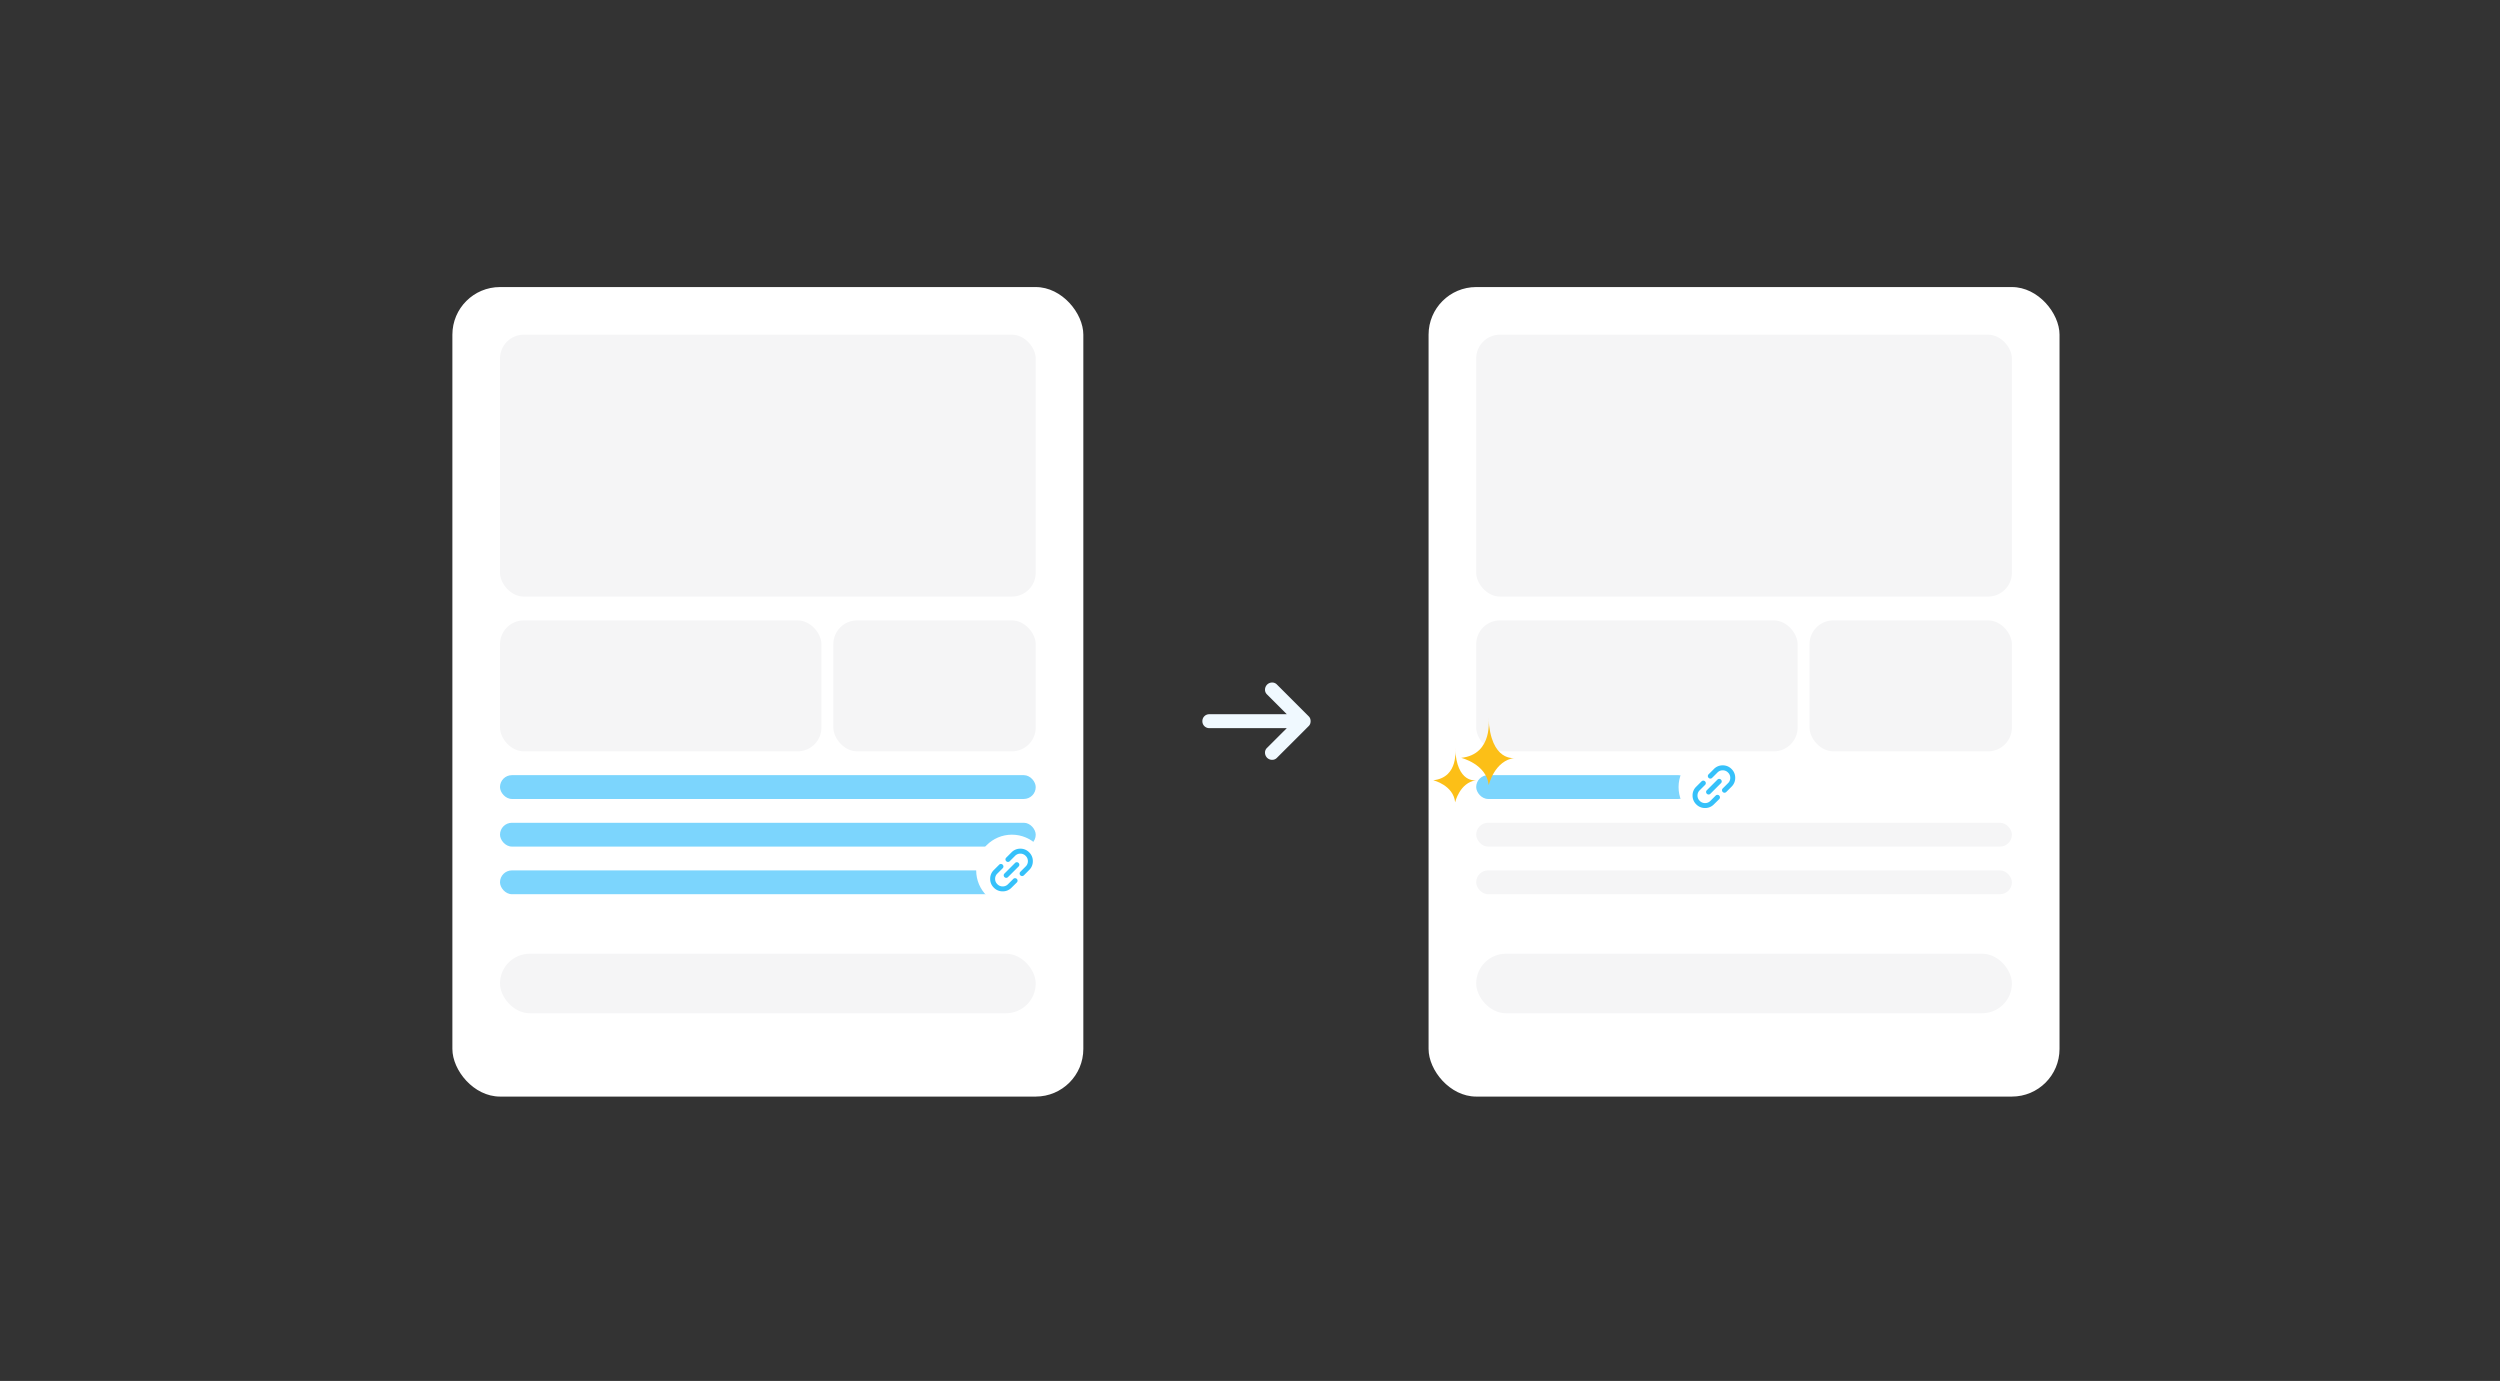
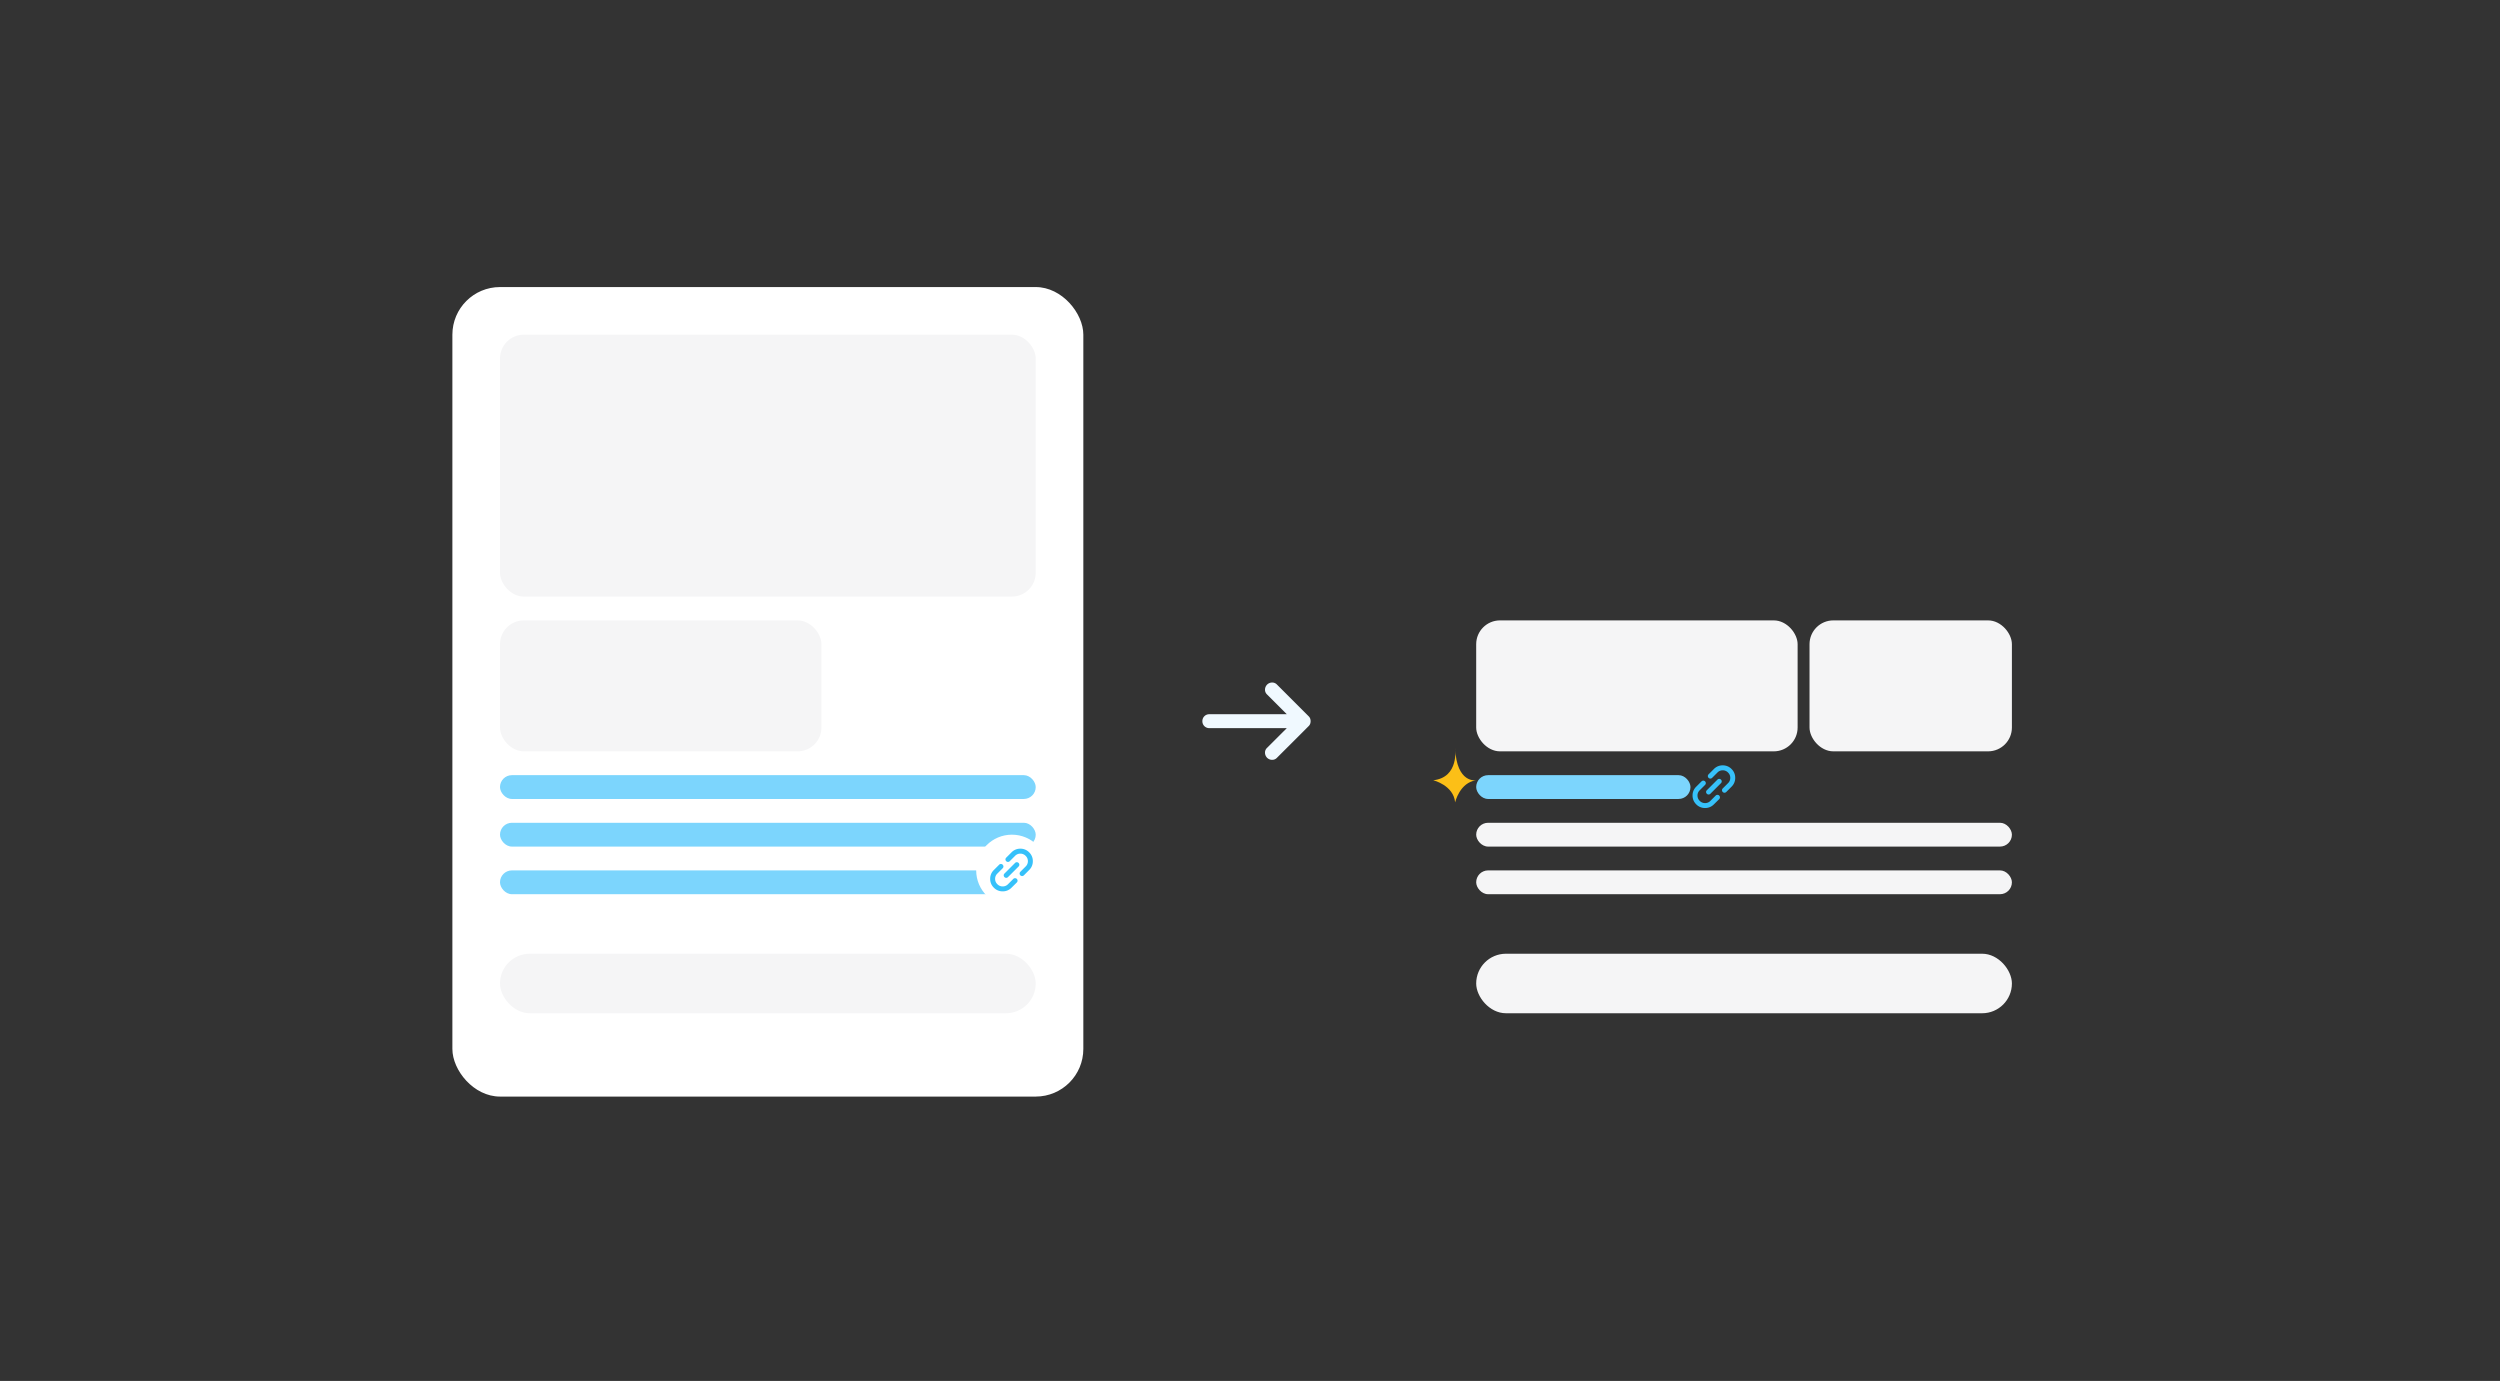
<svg xmlns="http://www.w3.org/2000/svg" width="210" height="116" viewBox="0 0 210 116">
  <rect x="0" y="0" width="210" height="116" fill="#333333" stroke="none" />
  <g id="グループ_60168" data-name="グループ 60168" transform="translate(-2484 -5202)">
    <path id="パス_31271" data-name="パス 31271" d="M8,0H202a8,8,0,0,1,8,8V108a8,8,0,0,1-8,8H8a8,8,0,0,1-8-8V8A8,8,0,0,1,8,0Z" transform="translate(2484 5202)" fill="none" />
    <g id="グループ_60166" data-name="グループ 60166" transform="translate(2522 5226.113)">
      <rect id="長方形_20121" data-name="長方形 20121" width="53" height="68" rx="4" transform="translate(0 0)" fill="#fff" />
      <g id="グループ_6918" data-name="グループ 6918" transform="translate(4 4)">
        <rect id="長方形_20122" data-name="長方形 20122" width="45" height="22" rx="2" transform="translate(0 0)" fill="#f5f5f6" />
        <rect id="長方形_20123" data-name="長方形 20123" width="27" height="11" rx="2" transform="translate(0 24)" fill="#f5f5f6" />
-         <rect id="長方形_20124" data-name="長方形 20124" width="17" height="11" rx="2" transform="translate(28 24)" fill="#f5f5f6" />
        <rect id="長方形_20127" data-name="長方形 20127" width="45" height="5" rx="2.5" transform="translate(0 52)" fill="#f5f5f6" />
        <rect id="長方形_20129" data-name="長方形 20129" width="45" height="2" rx="1" transform="translate(0 37)" fill="#7cd5fd" />
        <rect id="長方形_20192" data-name="長方形 20192" width="45" height="2" rx="1" transform="translate(0 41)" fill="#7cd5fd" />
        <rect id="長方形_20136" data-name="長方形 20136" width="45" height="2" rx="1" transform="translate(0 45)" fill="#7cd5fd" />
      </g>
      <circle id="楕円形_1492" data-name="楕円形 1492" cx="3" cy="3" r="3" transform="translate(44 46)" fill="#fff" />
      <g id="グループ_6986" data-name="グループ 6986" transform="translate(44.741 46.742)">
        <path id="パス_30934" data-name="パス 30934" d="M1.049,2.1a1.011,1.011,0,0,1-.742-.307A1.011,1.011,0,0,1,0,1.049,1.011,1.011,0,0,1,.307.307,1.011,1.011,0,0,1,1.049,0h.63a.206.206,0,0,1,.21.21.206.206,0,0,1-.21.21h-.63A.607.607,0,0,0,.6.6a.607.607,0,0,0-.184.446A.607.607,0,0,0,.6,1.5a.607.607,0,0,0,.446.184h.63a.21.21,0,1,1,0,.42Zm.42-.839a.206.206,0,0,1-.21-.21.206.206,0,0,1,.21-.21H2.728a.206.206,0,0,1,.21.21.206.206,0,0,1-.21.21ZM2.518,2.1a.21.21,0,1,1,0-.42h.63A.607.607,0,0,0,3.594,1.5a.607.607,0,0,0,.184-.446A.607.607,0,0,0,3.594.6.607.607,0,0,0,3.148.42h-.63a.206.206,0,0,1-.21-.21A.206.206,0,0,1,2.518,0h.63A1.011,1.011,0,0,1,3.89.307a1.011,1.011,0,0,1,.307.742,1.011,1.011,0,0,1-.307.742,1.011,1.011,0,0,1-.742.307Z" transform="translate(0 2.968) rotate(-45)" fill="#36c1fa" />
      </g>
    </g>
    <path id="arrow_right_alt_FILL0_wght400_GRAD0_opsz24" d="M7.092,3.831H.584A.573.573,0,0,1,0,3.247a.573.573,0,0,1,.584-.584H7.092L5.429,1A.535.535,0,0,1,5.261.591.616.616,0,0,1,5.429.183.6.6,0,0,1,5.845,0,.543.543,0,0,1,6.26.168L8.931,2.839a.512.512,0,0,1,.124.19.675.675,0,0,1,0,.438.511.511,0,0,1-.124.19L6.26,6.326a.543.543,0,0,1-.416.168.6.6,0,0,1-.416-.182A.616.616,0,0,1,5.261,5.9a.535.535,0,0,1,.168-.409Z" transform="translate(2585 5259.332)" fill="#f0f9ff" />
    <g id="グループ_60167" data-name="グループ 60167" transform="translate(2604 5226.113)">
      <g id="グループ_6983" data-name="グループ 6983" transform="translate(0 0)">
-         <rect id="長方形_20121-2" data-name="長方形 20121" width="53" height="68" rx="4" transform="translate(0 0)" fill="#fff" />
        <g id="グループ_6918-2" data-name="グループ 6918" transform="translate(0.394 4)">
-           <rect id="長方形_20122-2" data-name="長方形 20122" width="45" height="22" rx="2" transform="translate(3.606)" fill="#f5f5f6" />
          <rect id="長方形_20123-2" data-name="長方形 20123" width="27" height="11" rx="2" transform="translate(3.606 24)" fill="#f5f5f6" />
          <rect id="長方形_20124-2" data-name="長方形 20124" width="17" height="11" rx="2" transform="translate(31.606 24)" fill="#f5f5f6" />
          <rect id="長方形_20127-2" data-name="長方形 20127" width="45" height="5" rx="2.5" transform="translate(3.606 52)" fill="#f5f5f6" />
          <rect id="長方形_20129-2" data-name="長方形 20129" width="18" height="2" rx="1" transform="translate(3.606 37)" fill="#7cd5fd" />
          <rect id="長方形_20192-2" data-name="長方形 20192" width="45" height="2" rx="1" transform="translate(3.606 41)" fill="#f5f5f6" />
          <rect id="長方形_20136-2" data-name="長方形 20136" width="45" height="2" rx="1" transform="translate(3.606 45)" fill="#f5f5f6" />
-           <path id="パス_27321" data-name="パス 27321" d="M2.291,0S2.741,3.084,0,3.384c0,0,2.12.514,2.313,2.291,0,0,.471-2.077,2.206-2.291C4.518,3.405,2.463,3.769,2.291,0Z" transform="translate(2.347 32.163)" fill="#fcbf17" />
          <path id="パス_27320" data-name="パス 27320" d="M1.837,0S2.2,2.473,0,2.713c0,0,1.7.412,1.837,1.855,0,0,.378-1.666,1.769-1.855C3.606,2.713,1.958,3.022,1.837,0Z" transform="translate(0 34.716)" fill="#fcbf17" />
        </g>
      </g>
      <g id="グループ_6988" data-name="グループ 6988" transform="translate(21 39)">
        <g id="グループ_6987" data-name="グループ 6987">
-           <circle id="楕円形_1491" data-name="楕円形 1491" cx="3" cy="3" r="3" fill="#fff" />
          <g id="グループ_6985" data-name="グループ 6985" transform="translate(0.741 0.742)">
            <path id="パス_30934-2" data-name="パス 30934" d="M1.049,2.1a1.011,1.011,0,0,1-.742-.307A1.011,1.011,0,0,1,0,1.049,1.011,1.011,0,0,1,.307.307,1.011,1.011,0,0,1,1.049,0h.63a.206.206,0,0,1,.21.21.206.206,0,0,1-.21.21h-.63A.607.607,0,0,0,.6.6a.607.607,0,0,0-.184.446A.607.607,0,0,0,.6,1.5a.607.607,0,0,0,.446.184h.63a.21.21,0,1,1,0,.42Zm.42-.839a.206.206,0,0,1-.21-.21.206.206,0,0,1,.21-.21H2.728a.206.206,0,0,1,.21.21.206.206,0,0,1-.21.21ZM2.518,2.1a.21.21,0,1,1,0-.42h.63A.607.607,0,0,0,3.594,1.5a.607.607,0,0,0,.184-.446A.607.607,0,0,0,3.594.6.607.607,0,0,0,3.148.42h-.63a.206.206,0,0,1-.21-.21A.206.206,0,0,1,2.518,0h.63A1.011,1.011,0,0,1,3.89.307a1.011,1.011,0,0,1,.307.742,1.011,1.011,0,0,1-.307.742,1.011,1.011,0,0,1-.742.307Z" transform="translate(0 2.968) rotate(-45)" fill="#36c1fa" />
          </g>
        </g>
      </g>
    </g>
  </g>
</svg>